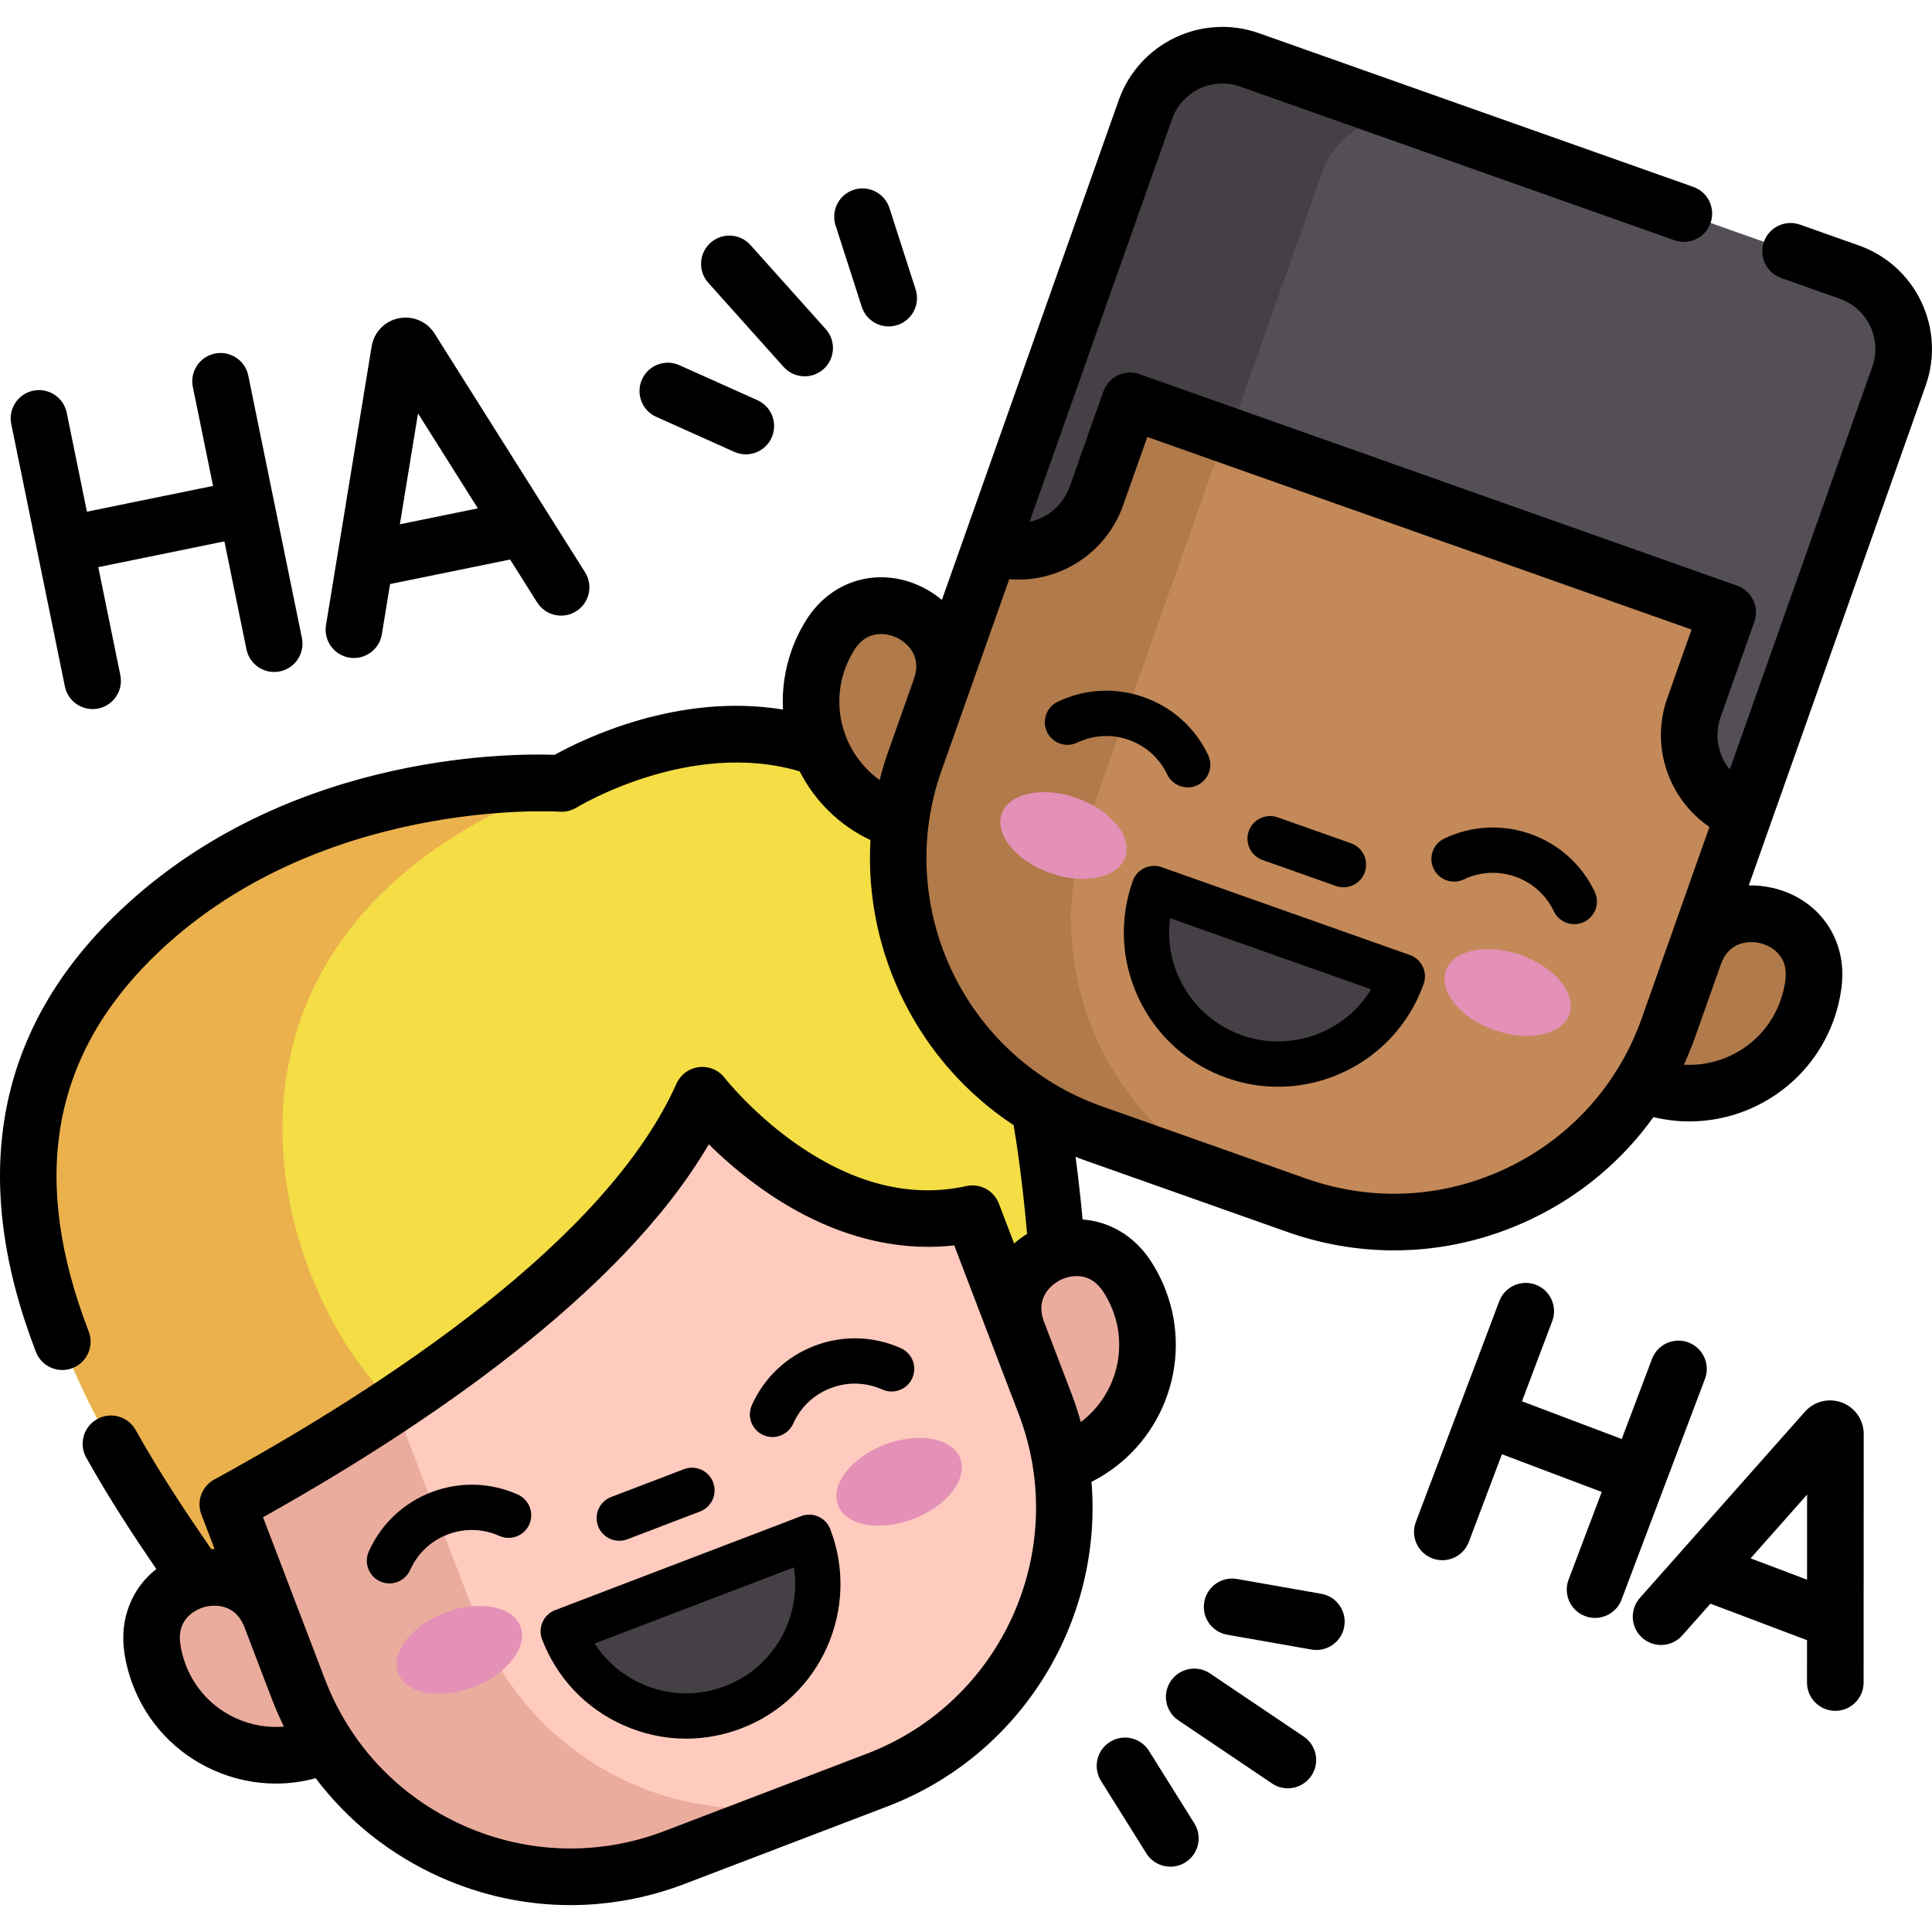
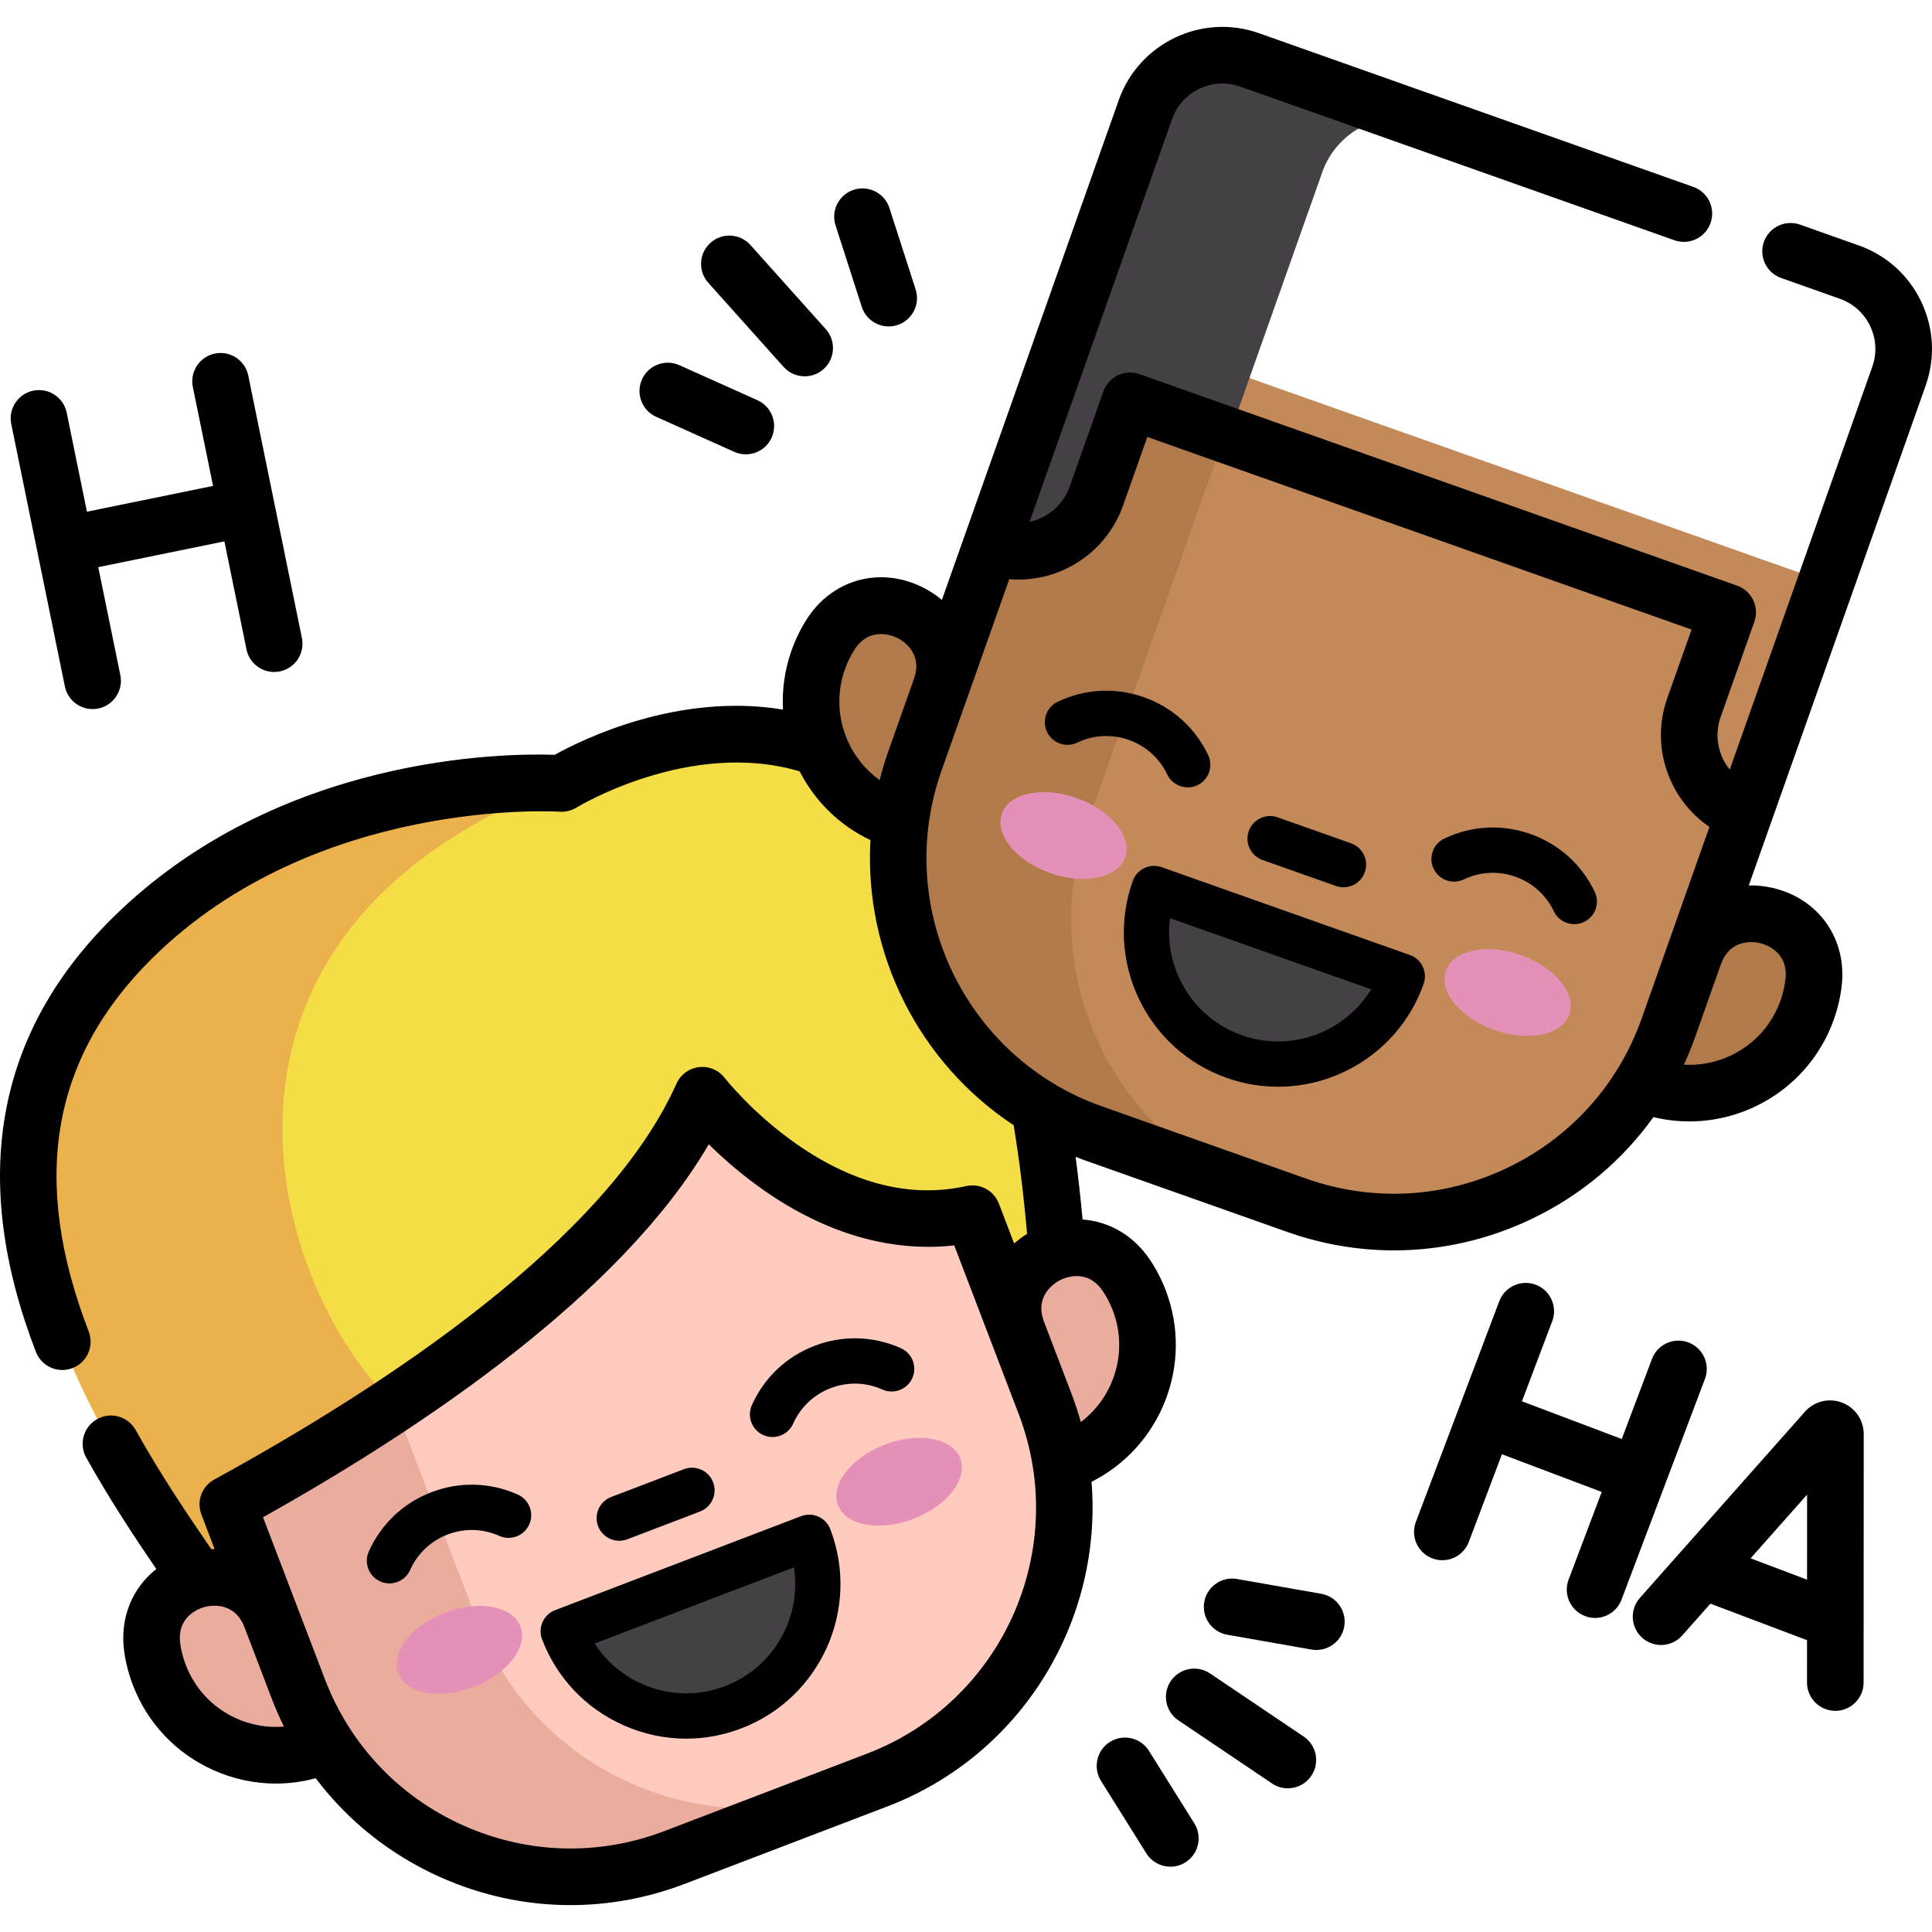
<svg xmlns="http://www.w3.org/2000/svg" id="Capa_1" enable-background="new 0 0 512 512" height="512" viewBox="0 0 512 512" width="512">
  <g>
    <g>
      <g>
        <path d="m280.067 331.516-158.292 60.55-69.364 26.529c-23.362-34.017-77.735-110.203-17.437-169.906 46.401-45.948 113.859-41.064 113.859-41.064s116.461-72.516 131.234 123.891z" fill="#f4dd45" />
        <path d="m104.503 372.129 17.271 19.936-69.364 26.529c-23.362-34.017-77.735-110.203-17.437-169.906 46.401-45.948 113.859-41.064 113.859-41.064-105.226 40.207-76.851 133.662-44.329 164.505z" fill="#eab14d" />
        <path d="m84.925 462.98c-17.077 6.525-36.21-2.029-42.735-19.105-.898-2.35-1.51-4.739-1.854-7.129-2.777-19.297 24.486-26.376 31.445-8.164l197.889-75.614c-6.959-18.212 18.078-31.118 28.877-14.886 1.337 2.01 2.474 4.199 3.372 6.549 6.525 17.077-2.029 36.21-19.105 42.735" fill="#eaac9d" />
        <path d="m257.701 321.653 19.272 50.436c15.217 39.824-4.728 84.452-44.56 99.672l-53.657 20.503c-39.824 15.217-84.455-4.736-99.672-44.56l-18.73-49.018c14.402-7.88 29.511-16.814 44.149-26.556 35.491-23.607 68.245-52.008 81.601-81.883 0 0 31.132 40.35 71.597 31.406z" fill="#ffcbbe" />
        <path d="m226.134 474.16-47.379 18.104c-39.824 15.217-84.455-4.736-99.672-44.56l-18.73-49.018c14.402-7.88 29.511-16.814 44.149-26.556l21.96 57.47c15.218 39.824 59.841 59.779 99.672 44.56z" fill="#eaac9d" />
        <g fill="#e490b7">
          <ellipse cx="238.274" cy="392.75" rx="17.339" ry="10.543" transform="matrix(.934 -.357 .357 .934 -124.491 110.919)" />
          <ellipse cx="121.707" cy="437.291" rx="17.339" ry="10.543" transform="matrix(.934 -.357 .357 .934 -148.068 72.246)" />
        </g>
        <path d="m149.247 432.317c6.878 18 27.046 27.017 45.046 20.139s27.017-27.046 20.139-45.046z" fill="#454045" />
      </g>
      <g>
        <path d="m236.986 217.132c-17.234-6.098-26.261-25.012-20.163-42.246.839-2.372 1.921-4.588 3.208-6.631 10.392-16.496 35.742-4.218 29.239 14.162l199.71 70.664c6.503-18.38 33.934-11.982 31.639 7.378-.284 2.398-.837 4.801-1.676 7.173-6.098 17.234-25.012 26.261-42.246 20.163" fill="#b17a4a" />
        <path d="m284.231 83.602-41.792 118.112c-14.221 40.191 6.837 84.31 47.028 98.531l54.151 19.16c40.198 14.223 84.31-6.837 98.531-47.028l41.792-118.112" fill="#c38959" />
        <path d="m335.304 316.463-45.837-16.219c-40.191-14.221-61.249-58.34-47.028-98.531l41.793-118.113 45.837 16.219-41.792 118.113c-14.222 40.191 6.836 84.31 47.027 98.531z" fill="#b17a4a" />
        <g fill="#e490b7">
          <ellipse cx="399.286" cy="263.03" rx="10.543" ry="17.339" transform="matrix(.334 -.943 .943 .334 18.131 551.709)" />
          <ellipse cx="281.646" cy="221.406" rx="10.543" ry="17.339" transform="matrix(.334 -.943 .943 .334 -21.027 413.067)" />
        </g>
-         <path d="m490.09 72.094-158.959-56.245c-11.253-3.982-23.604 1.913-27.585 13.166l-19.315 54.587-5.416 15.307-16.249 45.922c11.413 4.038 23.938-1.94 27.976-13.352l8.937-25.258 158.382 56.041-8.937 25.258c-4.038 11.412 1.94 23.938 13.352 27.976l16.249-45.922 5.416-15.307 19.315-54.587c3.982-11.254-1.913-23.605-13.166-27.586z" fill="#544f57" />
        <g fill="#454045">
          <path d="m378.011 32.436c-11.256-3.983-23.603 1.91-27.586 13.166l-24.731 69.895-26.216-9.276-8.935 25.252c-2.018 5.704-6.164 10.055-11.22 12.475-5.061 2.41-11.052 2.896-16.755.878l40.978-115.811c3.983-11.256 16.33-17.149 27.586-13.166z" />
          <path d="m305.843 235.466c-6.428 18.166 3.088 38.103 21.254 44.531s38.103-3.088 44.531-21.254z" />
        </g>
      </g>
    </g>
    <g>
      <path d="m164.112 408.322c.712 0 1.435-.128 2.14-.397l19.269-7.363c3.095-1.183 4.645-4.651 3.463-7.746-1.183-3.095-4.649-4.645-7.746-3.463l-19.269 7.363c-3.096 1.183-4.645 4.651-3.463 7.746.914 2.391 3.191 3.86 5.606 3.86z" />
      <path d="m216.889 401.922c-1.454-.65-3.104-.695-4.591-.127l-65.18 24.906c-3.096 1.183-4.645 4.651-3.463 7.746 3.898 10.202 11.536 18.276 21.506 22.733 5.336 2.385 10.997 3.583 16.673 3.583 4.928 0 9.868-.903 14.609-2.715 21.06-8.047 31.647-31.728 23.6-52.789-.567-1.487-1.702-2.687-3.154-3.337zm-24.728 44.916c-7.208 2.754-15.058 2.537-22.102-.613-5.181-2.317-9.472-6.015-12.475-10.678l52.807-20.178c2.075 13.188-5.271 26.517-18.23 31.469z" />
      <path d="m137.228 396.075c-7.291-3.26-15.414-3.484-22.873-.634s-13.362 8.435-16.622 15.726c-1.352 3.025.004 6.574 3.029 7.926.795.356 1.627.524 2.445.524 2.294 0 4.483-1.323 5.48-3.552 1.951-4.364 5.485-7.707 9.951-9.414 4.467-1.707 9.329-1.571 13.692.38 3.023 1.351 6.573-.002 7.926-3.028 1.352-3.027-.004-6.576-3.028-7.928z" />
      <path d="m238.745 357.285c-7.29-3.259-15.413-3.485-22.874-.634-7.459 2.85-13.362 8.435-16.622 15.726-1.352 3.025.004 6.574 3.029 7.926.795.356 1.626.524 2.445.524 2.294 0 4.483-1.323 5.48-3.552 1.951-4.364 5.485-7.708 9.951-9.414 4.465-1.706 9.328-1.572 13.693.38 3.023 1.351 6.573-.002 7.926-3.028 1.352-3.027-.004-6.575-3.028-7.928z" />
      <path d="m334.587 227.914 19.447 6.881c.661.234 1.337.345 2.001.345 2.471 0 4.785-1.538 5.656-4 1.105-3.124-.531-6.552-3.655-7.657l-19.447-6.881c-3.122-1.105-6.551.531-7.657 3.655s.531 6.552 3.655 7.657z" />
      <path d="m509.143 79.939c-3.351-7.016-9.233-12.308-16.559-14.9l-15.559-5.51c-3.904-1.382-8.191.661-9.573 4.566-1.383 3.904.661 8.19 4.565 9.573l15.561 5.51c3.552 1.257 6.404 3.823 8.029 7.225 1.625 3.401 1.828 7.23.571 10.781l-31.499 89.027-.004-.001-6.272 17.726c-3.062-3.774-4.154-9.007-2.422-13.913l8.94-25.248c.663-1.875.556-3.937-.302-5.732-.856-1.796-2.39-3.177-4.266-3.841l-158.368-56.046c-3.903-1.382-8.19.664-9.572 4.568l-8.94 25.26c-1.697 4.797-5.781 8.28-10.628 9.302l37.777-106.753c2.596-7.337 10.675-11.193 18.007-8.601l115.113 40.737c3.903 1.383 8.19-.664 9.572-4.568 1.382-3.905-.663-8.19-4.568-9.572l-115.114-40.737c-15.131-5.353-31.795 2.604-37.15 17.737l-46.873 132.46c-1.58-1.335-3.36-2.512-5.347-3.474-11.305-5.477-23.875-1.879-30.569 8.748-1.601 2.541-2.925 5.276-3.932 8.127-1.832 5.177-2.54 10.481-2.264 15.651-27.775-4.583-53.1 7.878-60.498 11.989-12.908-.451-73.449-.073-117.284 43.327-30.977 30.67-37.774 69.328-20.2 114.901 1.148 2.977 3.988 4.803 7 4.803.896 0 1.809-.162 2.696-.504 3.865-1.49 5.79-5.831 4.3-9.696-15.446-40.055-9.965-72.388 16.757-98.846 43.324-42.895 107.404-38.951 108.036-38.907 1.571.115 3.152-.278 4.493-1.106.306-.19 30.062-18.236 59.128-9.584 3.976 7.771 10.432 14.288 18.756 18.216-1.699 29.964 12.766 58.96 37.954 75.555 1.477 8.976 2.67 18.623 3.552 28.794-1.241.77-2.382 1.63-3.43 2.561l-4.041-10.577c-1.326-3.472-5-5.449-8.623-4.646-14.54 3.212-29.585-.469-44.728-10.943-11.846-8.194-19.243-17.631-19.308-17.715-1.611-2.089-4.205-3.176-6.823-2.866-2.62.312-4.883 1.977-5.961 4.386-18.525 41.438-76.84 79.924-122.496 104.913-3.289 1.8-4.744 5.753-3.405 9.255l3.498 9.154c-.291.001-.585.017-.878.028-6.014-8.75-13.237-19.391-20.042-31.567-2.021-3.615-6.589-4.909-10.205-2.887-3.616 2.021-4.908 6.59-2.888 10.205 6.306 11.283 12.856 21.159 18.569 29.525-6.427 5.05-9.767 13.118-8.491 21.99.428 2.973 1.192 5.913 2.272 8.738 3.871 10.13 11.454 18.146 21.354 22.572 5.298 2.368 10.919 3.557 16.554 3.557 3.537 0 7.078-.476 10.547-1.415 8.502 11.268 19.744 20.28 32.988 26.202 11.055 4.942 22.784 7.422 34.539 7.422 10.208 0 20.438-1.871 30.259-5.624l53.654-20.501c35.959-13.74 57.153-49.483 54.165-86.052 18.374-9.236 27.158-31.138 19.664-50.753-1.081-2.827-2.473-5.528-4.135-8.025-4.333-6.514-10.879-10.241-17.897-10.737-.526-5.701-1.143-11.251-1.856-16.611.643.245 1.276.507 1.928.738l54.148 19.159c9.242 3.27 18.792 4.895 28.313 4.895 12.452 0 24.853-2.783 36.423-8.306 13.093-6.25 24.107-15.541 32.325-27.018 3.169.77 6.359 1.149 9.515 1.149 16.723-.001 32.423-10.418 38.311-27.059 1.01-2.852 1.7-5.81 2.054-8.79 1.478-12.473-6.032-23.176-18.265-26.028-2.151-.502-4.277-.706-6.346-.662l46.873-132.465c2.59-7.327 2.172-15.228-1.179-22.246zm-446.463 375.479c-6.242-2.791-11.024-7.845-13.465-14.234-.684-1.788-1.167-3.645-1.436-5.519-1.073-7.454 5.254-9.488 6.533-9.82 1.278-.332 7.774-1.624 10.469 5.372l7.317 19.15c.941 2.463 1.998 4.86 3.145 7.198-4.256.359-8.556-.356-12.563-2.147zm167.065 9.323-53.654 20.501c-17.389 6.644-36.326 6.119-53.323-1.48s-30.017-21.36-36.661-38.748l-7.306-19.12.001-.001c-.005-.012-.011-.024-.016-.036l-9.083-23.772c43.134-24.14 95.111-59.377 118.132-98.836 3.701 3.65 8.644 8.034 14.607 12.199 16.441 11.482 33.744 16.464 50.442 14.591l17.088 44.719c13.719 35.899-4.328 76.265-40.227 89.983zm62.561-122.51c1.048 1.575 1.926 3.281 2.61 5.07 4.156 10.877.368 22.865-8.486 29.56-.699-2.498-1.502-4.987-2.446-7.456l-7.306-19.121h.001c-2.687-7.033 3.035-10.409 4.209-11.015 1.175-.606 7.246-3.309 11.418 2.962zm-68.406-164.839c.639-1.805 1.475-3.532 2.483-5.134 4.014-6.373 10.152-3.821 11.34-3.244 1.187.575 6.971 3.799 4.492 10.871l-6.84 19.331c-.882 2.492-1.623 5-2.26 7.514-9.014-6.473-13.098-18.362-9.215-29.338zm175.49 132.133c-16.802 8.02-35.722 9.016-53.271 2.806l-54.148-19.159c-36.23-12.819-55.276-52.723-42.456-88.953l6.828-19.296.002.001c.005-.015.008-.03.014-.045l11.106-31.388c.803.066 1.609.103 2.419.103 12.438 0 23.58-7.88 27.729-19.606l6.438-18.189 144.229 51.041-6.439 18.185c-4.535 12.849.419 26.787 11.181 34.123l-17.949 50.727c-6.21 17.549-18.882 31.63-35.683 39.65zm56.652-53.943c2.512-7.098 9.059-5.96 10.344-5.661 1.287.3 7.663 2.176 6.775 9.654-.223 1.88-.659 3.748-1.299 5.554-2.281 6.446-6.935 11.618-13.107 14.564-3.961 1.891-8.244 2.712-12.508 2.459 1.089-2.366 2.085-4.789 2.965-7.275l6.828-19.296z" />
      <path d="m373.626 253.087-65.781-23.275c-3.12-1.107-6.552.531-7.657 3.655-3.643 10.296-3.058 21.395 1.645 31.251 4.705 9.856 12.966 17.291 23.262 20.934 4.495 1.591 9.084 2.345 13.601 2.345 16.843 0 32.654-10.492 38.584-27.252.531-1.5.444-3.15-.241-4.586-.684-1.437-1.912-2.541-3.413-3.072zm-44.528 21.252c-7.274-2.574-13.11-7.827-16.434-14.791-2.445-5.123-3.315-10.72-2.58-16.217l53.294 18.857c-6.968 11.389-21.203 16.777-34.28 12.151z" />
      <path d="m309.334 205.247c1.029 2.156 3.178 3.417 5.419 3.417.866 0 1.747-.188 2.581-.587 2.99-1.427 4.257-5.008 2.83-7.999-3.44-7.207-9.481-12.643-17.009-15.307-7.529-2.664-15.643-2.237-22.851 1.204-2.99 1.427-4.257 5.009-2.83 7.999s5.007 4.257 7.999 2.83c4.314-2.059 9.171-2.315 13.679-.72 4.506 1.594 8.122 4.849 10.182 9.163z" />
      <path d="m405.605 221.022c-7.529-2.664-15.643-2.236-22.851 1.203-2.99 1.427-4.257 5.008-2.83 7.999 1.428 2.99 5.008 4.258 7.999 2.83 4.313-2.059 9.171-2.315 13.679-.72 4.507 1.595 8.123 4.849 10.182 9.163 1.029 2.156 3.178 3.417 5.419 3.417.866 0 1.747-.188 2.581-.587 2.99-1.427 4.257-5.008 2.83-7.999-3.441-7.206-9.481-12.642-17.009-15.306z" />
      <path d="m207.661 97.231c1.481 1.655 3.531 2.497 5.59 2.497 1.78 0 3.568-.631 5-1.912 3.086-2.763 3.347-7.504.585-10.59l-19.961-22.296c-2.762-3.085-7.502-3.349-10.59-.585-3.086 2.763-3.347 7.504-.585 10.59z" />
      <path d="m228.374 81.304c1.023 3.179 3.968 5.204 7.137 5.204.762 0 1.536-.117 2.299-.363 3.943-1.268 6.111-5.493 4.842-9.436l-6.943-21.577c-1.269-3.944-5.502-6.112-9.436-4.842-3.943 1.268-6.111 5.493-4.842 9.436z" />
      <path d="m173.903 110.465 20.68 9.277c.997.447 2.04.659 3.066.659 2.863 0 5.598-1.65 6.846-4.432 1.695-3.779.006-8.217-3.772-9.912l-20.68-9.277c-3.779-1.695-8.217-.006-9.912 3.773s-.006 8.217 3.772 9.912z" />
      <path d="m345.487 460.202-24.818-16.723c-3.436-2.314-8.096-1.406-10.41 2.028-2.314 3.435-1.406 8.096 2.028 10.41l24.818 16.723c1.286.866 2.743 1.281 4.184 1.281 2.41 0 4.778-1.16 6.226-3.309 2.314-3.434 1.406-8.095-2.028-10.41z" />
      <path d="m304.492 463.998c-2.196-3.512-6.823-4.578-10.335-2.381-3.511 2.196-4.577 6.824-2.381 10.335l12.02 19.217c1.423 2.275 3.866 3.524 6.365 3.524 1.358 0 2.733-.369 3.97-1.142 3.512-2.196 4.577-6.824 2.381-10.335z" />
      <path d="m350.151 422.373-22.324-3.925c-4.074-.717-7.968 2.008-8.685 6.088-.717 4.079 2.009 7.967 6.087 8.685l22.324 3.925c.439.077.876.115 1.308.115 3.572 0 6.738-2.562 7.377-6.202.718-4.081-2.008-7.969-6.087-8.686z" />
-       <path d="m92.584 174.272c.41.067.818.1 1.221.1 3.609 0 6.791-2.612 7.392-6.289l2.178-13.303 31.809-6.501 7.168 11.37c2.208 3.504 6.841 4.553 10.343 2.345 3.505-2.209 4.554-6.84 2.346-10.344l-39.885-63.272c-.039-.062-.08-.124-.121-.185-2.07-3.08-5.757-4.587-9.393-3.84-3.635.747-6.428 3.586-7.116 7.233-.011.059-.021.119-.031.178l-12.099 73.894c-.67 4.089 2.101 7.945 6.188 8.614zm18.194-64.708 15.856 25.153-20.666 4.224z" />
      <path d="m17.195 181.915c.726 3.552 3.85 5.999 7.339 5.999.498 0 1.003-.05 1.51-.153 4.057-.83 6.675-4.791 5.845-8.849l-5.848-28.613 33.426-6.831 5.848 28.613c.726 3.552 3.85 5.999 7.339 5.999.498 0 1.003-.05 1.51-.153 4.057-.83 6.675-4.791 5.845-8.849l-7.347-35.95c-.001-.004-.001-.007-.002-.011s-.002-.007-.003-.011l-6.86-33.565c-.829-4.058-4.794-6.675-8.849-5.846-4.057.83-6.675 4.791-5.845 8.849l5.36 26.228-33.426 6.831-5.36-26.228c-.829-4.058-4.793-6.675-8.849-5.846-4.057.83-6.675 4.791-5.845 8.849z" />
      <path d="m488.131 371.697c-3.398-1.28-7.194-.389-9.669 2.269-.041.044-.082.09-.122.135l-43.755 49.364c-2.748 3.099-2.462 7.839.638 10.587 3.099 2.748 7.84 2.461 10.586-.638l7.469-8.426 25.602 9.676-.005 11.224c-.002 4.142 3.354 7.501 7.496 7.503h.004c4.14 0 7.498-3.355 7.5-7.496l.032-65.891c0-.074-.001-.149-.003-.223-.108-3.631-2.373-6.804-5.773-8.084zm-24.207 41.28 14.974-16.894-.011 22.549z" />
      <path d="m447.464 355.763c-3.872-1.464-8.201.489-9.666 4.364l-8.022 21.226-26.444-9.994 8.022-21.226c1.465-3.874-.489-8.202-4.364-9.666-3.871-1.464-8.202.489-9.666 4.364l-10.671 28.237c0 .001-.001.003-.002.004s-.001.003-.001.004l-11.43 30.243c-1.465 3.874.489 8.202 4.364 9.666.873.33 1.768.486 2.65.486 3.029 0 5.881-1.849 7.016-4.85l8.78-23.232 26.444 9.994-8.78 23.232c-1.465 3.874.489 8.202 4.364 9.666.873.33 1.768.486 2.65.486 3.029 0 5.881-1.849 7.016-4.85l22.104-58.488c1.465-3.874-.489-8.201-4.364-9.666z" />
    </g>
  </g>
</svg>